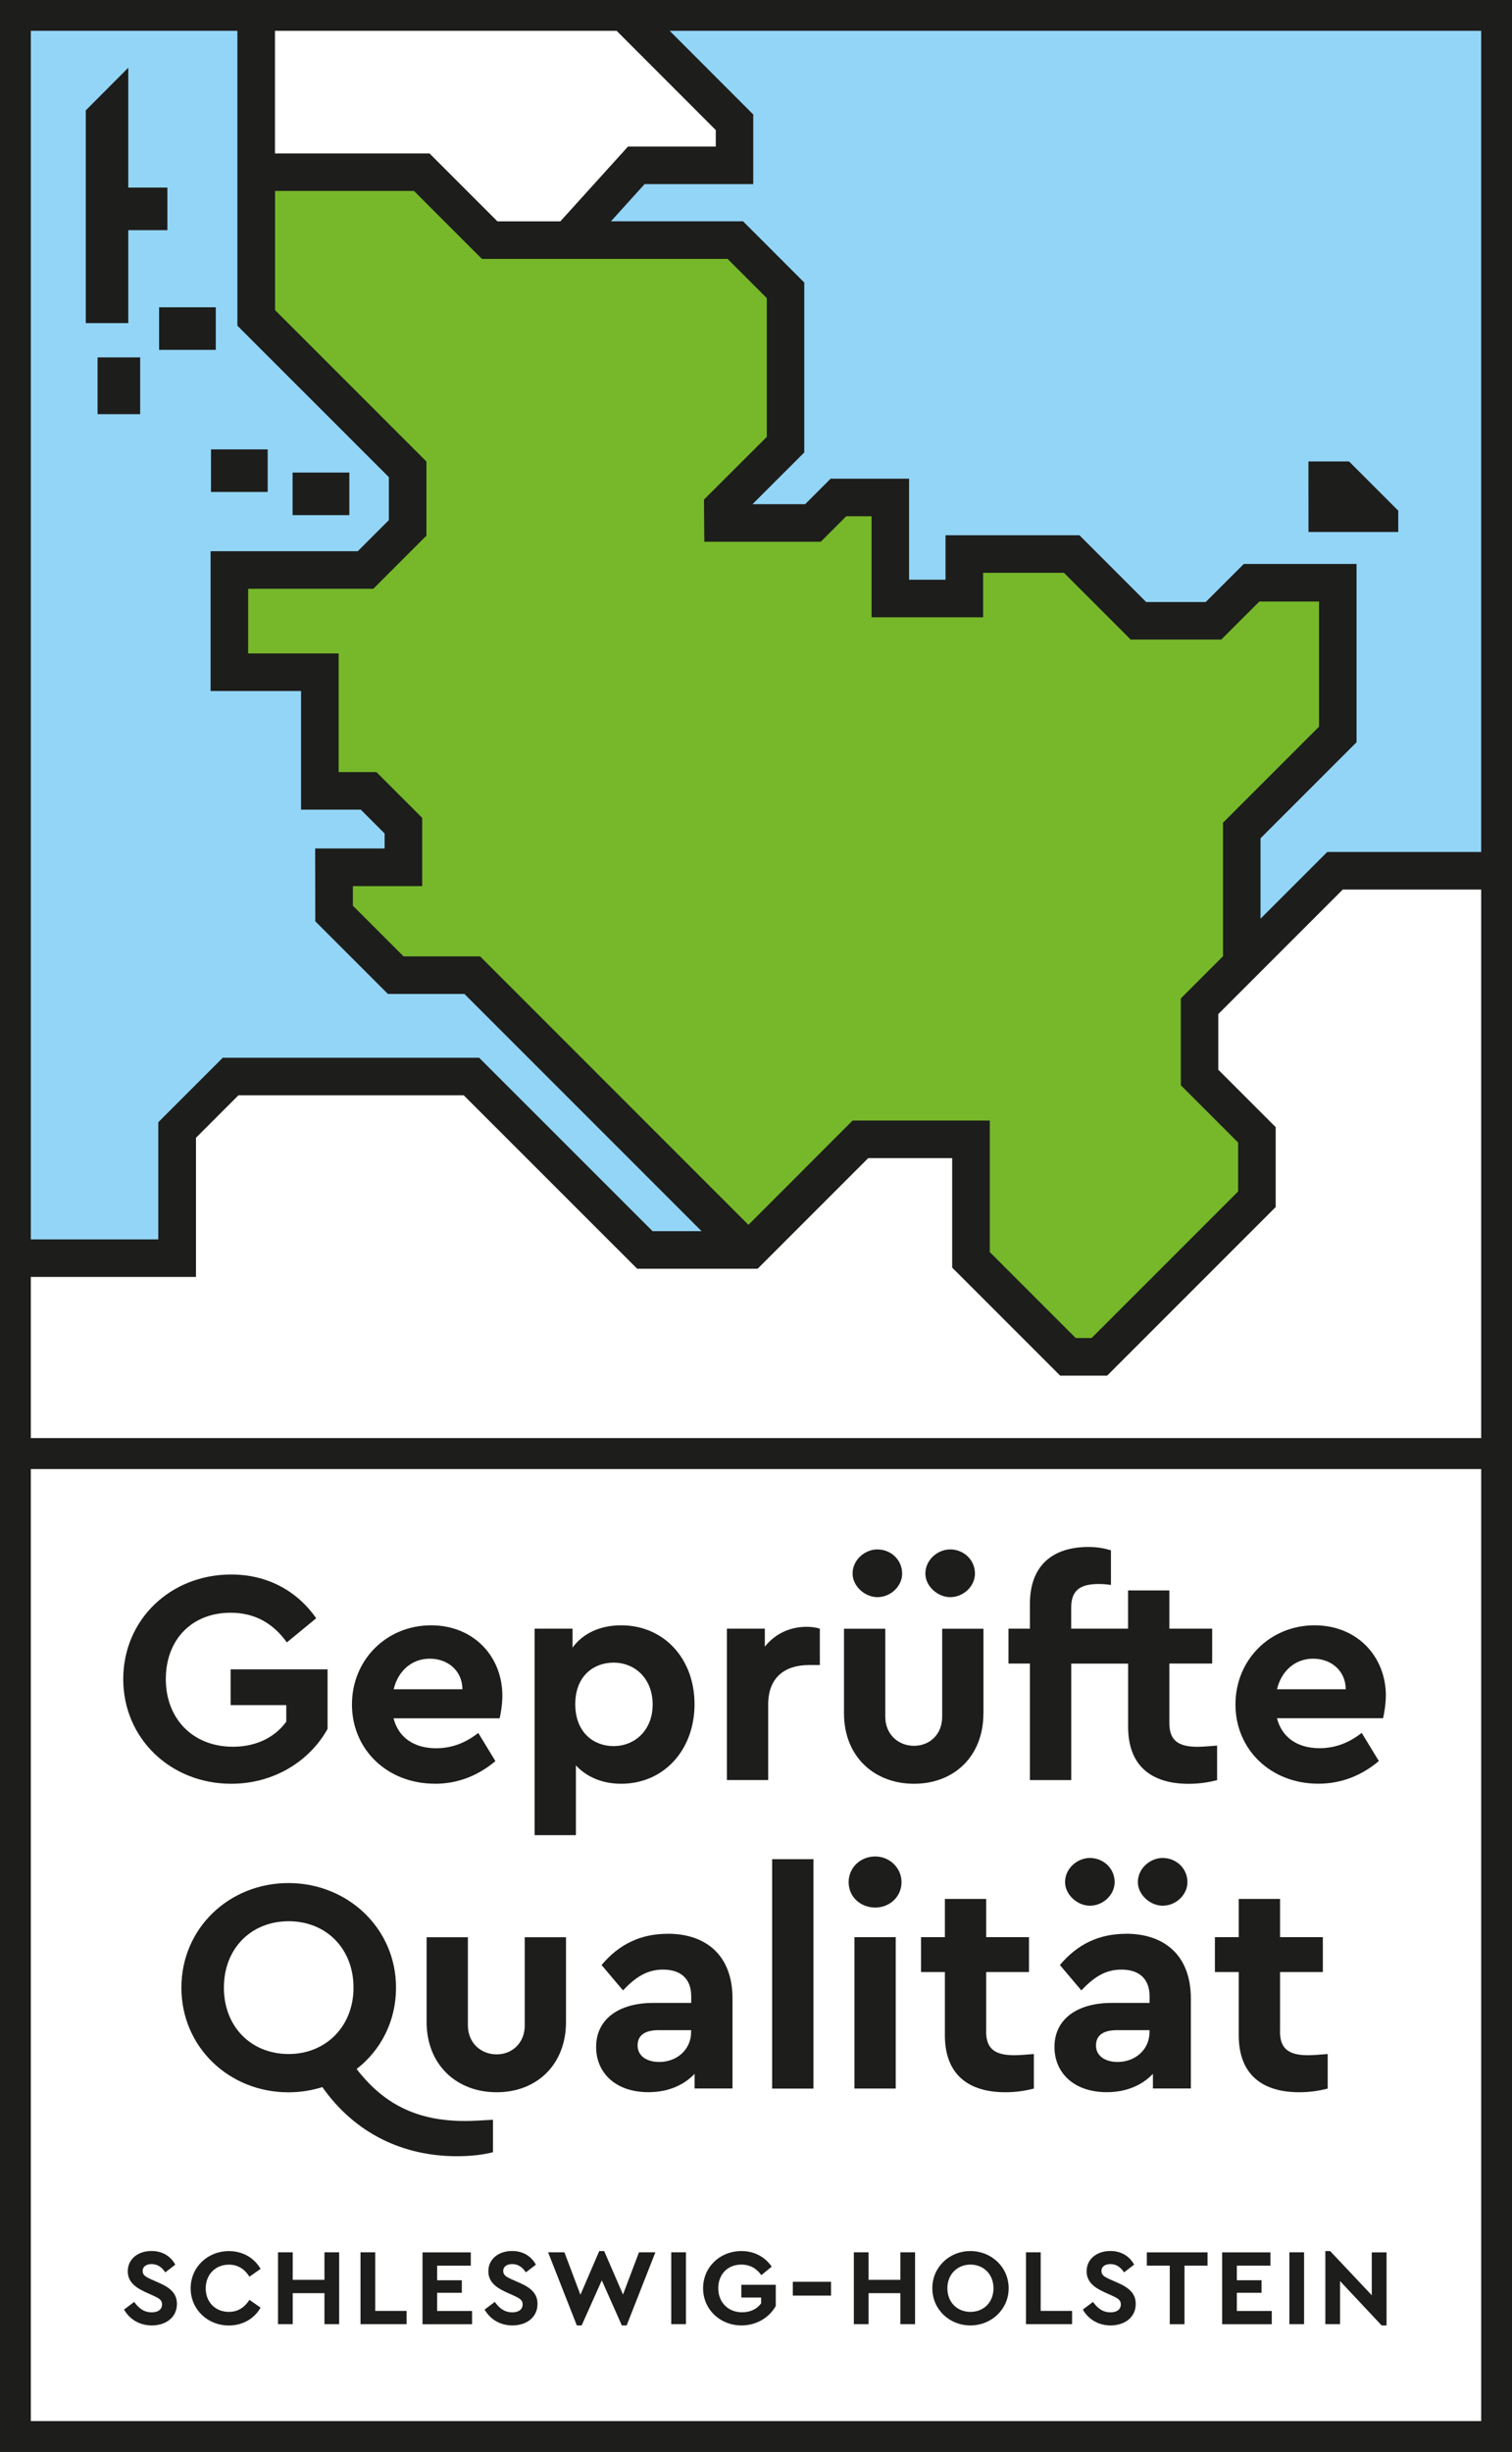
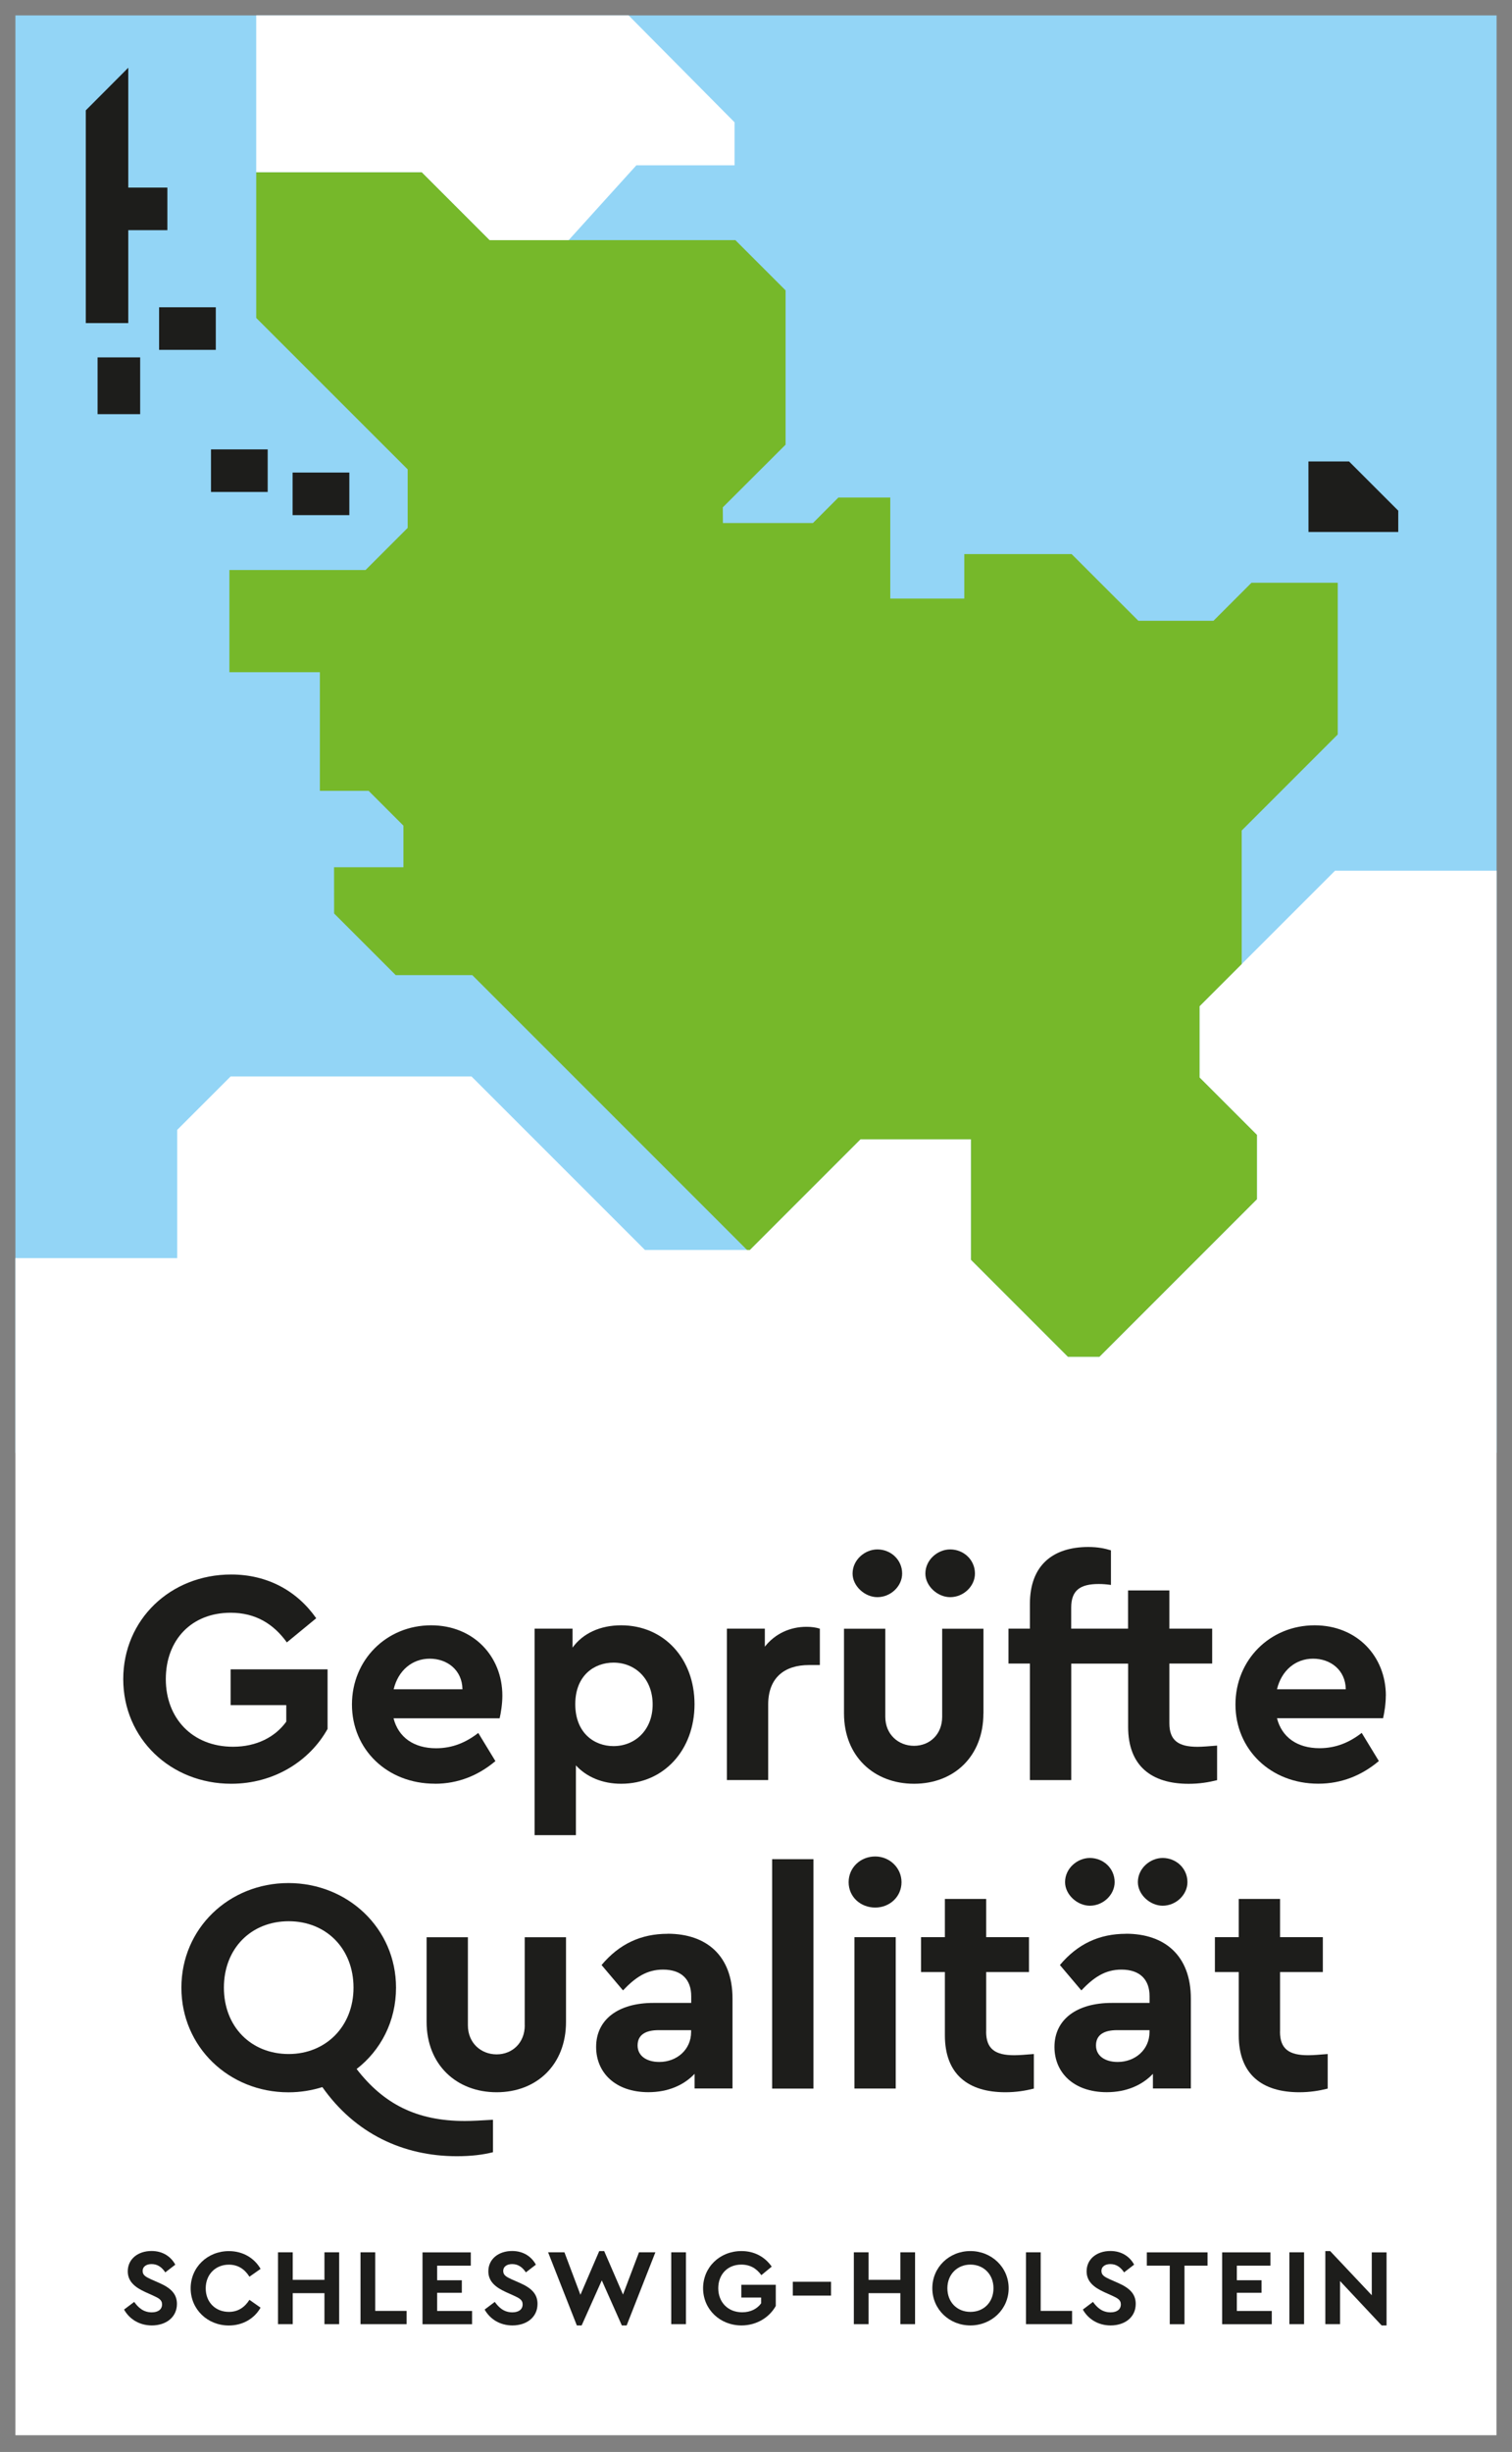
<svg xmlns="http://www.w3.org/2000/svg" id="Ebene_2" data-name="Ebene 2" viewBox="0 0 261.07 423.24">
  <rect x="0" y="0" width="261.07" height="423.24" fill="#808080" stroke="none" />
  <defs>
    <style>
      .cls-1 {
        fill: #1d1d1b;
      }

      .cls-2 {
        fill: #fff;
      }

      .cls-3 {
        fill: #76b82a;
      }

      .cls-4 {
        fill: #93d5f6;
      }
    </style>
  </defs>
  <g id="Ebene_1-2" data-name="Ebene 1">
    <rect class="cls-4" x="2.66" y="2.66" width="255.75" height="248.12" />
    <polygon class="cls-2" points="207.12 173.69 207.12 185.99 217.03 195.9 217.03 207 189.83 234.2 184.4 234.2 167.66 217.46 167.66 196.66 148.57 196.66 129.47 215.76 111.36 215.76 81.41 185.81 39.82 185.81 30.59 195.04 30.59 217.17 2.66 217.17 2.66 420.35 258.39 420.35 258.41 150.3 230.51 150.3 207.12 173.69" />
    <polygon class="cls-3" points="44.24 29.72 72.82 29.72 84.55 41.45 126.97 41.45 135.64 50.12 135.64 76.76 124.8 87.58 124.82 90.28 140.37 90.28 144.76 85.88 153.72 85.88 153.72 103.32 166.5 103.32 166.5 95.64 185.03 95.64 196.56 107.16 209.52 107.16 216.09 100.59 230.98 100.59 230.98 126.78 214.4 143.36 214.4 166.41 207.12 173.69 207.12 185.99 217.03 195.9 217.03 207 189.83 234.2 184.4 234.2 167.66 217.46 167.66 196.66 148.57 196.66 129.47 215.76 128.99 215.76 81.55 168.32 68.33 168.32 57.69 157.68 57.68 149.7 69.66 149.7 69.66 142.52 63.65 136.51 55.23 136.51 55.23 116.03 39.61 116.03 39.61 98.39 63.12 98.39 70.39 91.12 70.39 81.02 44.24 54.88 44.24 29.72" />
    <polygon class="cls-1" points="225.93 91.83 241.43 91.83 241.43 88.15 232.93 79.65 225.92 79.65 225.93 91.83" />
    <rect class="cls-1" x="27.47" y="53.04" width="9.79" height="7.35" />
    <rect class="cls-1" x="36.43" y="77.57" width="9.79" height="7.35" />
    <rect class="cls-1" x="50.52" y="81.57" width="9.8" height="7.35" />
    <rect class="cls-1" x="16.85" y="61.69" width="7.35" height="9.8" />
    <polygon class="cls-1" points="28.9 32.38 22.15 32.38 22.15 11.69 14.81 19.05 14.81 55.77 22.15 55.77 22.15 39.73 28.9 39.73 28.9 32.38" />
    <g>
      <path class="cls-1" d="M56.56,298.45v-10.3h-16.74v6.18h9.61v2.85c-1.9,2.64-5.12,4.33-9.19,4.33-7.02,0-11.61-4.91-11.61-11.67s4.43-11.46,11.19-11.46c4.28,0,7.39,1.9,9.71,5.12l5.07-4.17c-3.33-4.75-8.45-7.55-14.68-7.55-10.51,0-18.64,7.81-18.64,18.06s8.18,18.06,18.64,18.06c7.44,0,13.57-3.96,16.63-9.45Z" />
      <path class="cls-1" d="M75.09,307.9c4.01,0,7.5-1.43,10.45-3.91l-2.96-4.86c-2.11,1.64-4.44,2.64-7.29,2.64-3.8,0-6.49-1.85-7.34-5.17h18.32c.21-.9.47-2.43.47-3.91,0-6.76-4.96-12.14-12.3-12.14-7.71,0-13.67,5.97-13.67,13.67s6.02,13.67,14.31,13.67ZM74.2,286.31c3.01,0,5.6,1.95,5.65,5.28h-11.88c.79-3.27,3.22-5.28,6.23-5.28Z" />
      <path class="cls-1" d="M119.92,294.17c0-7.87-5.28-13.62-12.67-13.62-3.59,0-6.6,1.37-8.39,3.85v-3.27h-6.55v35.64h7.13v-12.04c1.85,2.01,4.59,3.17,7.81,3.17,7.39,0,12.67-5.86,12.67-13.73ZM99.33,294.17c0-5.02,3.33-7.18,6.6-7.18,3.75,0,6.76,2.8,6.76,7.23s-3.06,7.18-6.76,7.18c-3.33,0-6.6-2.27-6.6-7.23Z" />
      <path class="cls-1" d="M132.06,284.25v-3.12h-6.55v26.13h7.13v-13.04c0-4.7,2.9-6.81,7.02-6.81h1.9v-6.28c-.69-.21-1.37-.32-2.32-.32-2.85,0-5.44,1.21-7.18,3.43Z" />
      <path class="cls-1" d="M164.06,275.69c2.32,0,4.28-1.9,4.28-4.07,0-2.38-1.95-4.17-4.28-4.17-2.17,0-4.28,1.8-4.28,4.17,0,2.16,2.11,4.07,4.28,4.07Z" />
      <path class="cls-1" d="M151.49,275.69c2.32,0,4.28-1.9,4.28-4.07,0-2.38-1.95-4.17-4.28-4.17-2.16,0-4.28,1.8-4.28,4.17,0,2.16,2.11,4.07,4.28,4.07Z" />
      <path class="cls-1" d="M169.81,295.76v-14.62h-7.13v15.2c0,3.06-2.17,5.01-4.86,5.01s-4.96-1.95-4.96-5.01v-15.2h-7.13v14.62c0,7.39,5.17,12.14,12.09,12.14s11.98-4.75,11.98-12.14Z" />
      <path class="cls-1" d="M177.84,307.27h7.13v-20.11h9.82v10.93c0,6.71,4.01,9.82,10.45,9.82,1.85,0,3.43-.26,4.91-.63v-5.97c-1.37.11-2.53.21-3.38.21-3.27,0-4.86-1.06-4.86-4.07v-10.3h7.39v-6.02h-7.39v-6.6h-7.13v6.6h-9.82v-3.64c0-3.01,1.58-4.07,4.75-4.07.69,0,1.32.05,2.11.16v-5.97c-1-.32-2.27-.58-3.91-.58-6.07,0-10.08,3.11-10.08,9.82v4.28h-3.7v6.02h3.7v20.11Z" />
      <path class="cls-1" d="M239.29,292.69c0-6.76-4.96-12.14-12.3-12.14-7.71,0-13.67,5.97-13.67,13.67s6.02,13.67,14.31,13.67c4.01,0,7.5-1.43,10.45-3.91l-2.96-4.86c-2.11,1.64-4.44,2.64-7.29,2.64-3.8,0-6.49-1.85-7.34-5.17h18.32c.21-.9.47-2.43.47-3.91ZM220.49,291.59c.79-3.27,3.22-5.28,6.23-5.28s5.6,1.95,5.65,5.28h-11.88Z" />
      <path class="cls-1" d="M61.57,357.14c4.17-3.22,6.81-8.24,6.81-14.04,0-10.24-8.34-18.06-18.58-18.06s-18.48,7.81-18.48,18.06,8.24,18.06,18.48,18.06c2.06,0,4.01-.32,5.86-.9,5.65,8.02,13.94,11.93,23.23,11.93,2.48,0,4.54-.26,6.23-.69v-5.6c-1.9.11-3.59.21-4.86.21-8.34,0-14.04-2.96-18.69-8.98ZM49.85,354.55c-6.49,0-11.19-4.7-11.19-11.46s4.7-11.46,11.19-11.46,11.19,4.75,11.19,11.46-4.8,11.46-11.19,11.46Z" />
      <path class="cls-1" d="M90.61,349.59c0,3.06-2.17,5.02-4.86,5.02s-4.96-1.95-4.96-5.02v-15.2h-7.13v14.62c0,7.39,5.17,12.14,12.09,12.14s11.98-4.75,11.98-12.14v-14.62h-7.13v15.2Z" />
      <path class="cls-1" d="M115.27,333.8c-4.59,0-8.34,1.74-11.4,5.39l3.7,4.38c2.16-2.27,4.12-3.59,6.92-3.59,3.22,0,4.86,1.74,4.86,4.59v1.16h-6.55c-6.02,0-9.87,2.85-9.87,7.6,0,4.44,3.33,7.81,9.03,7.81,3.38,0,6.12-1.21,7.97-3.17v2.53h6.55v-15.52c0-7.44-4.54-11.19-11.19-11.19ZM119.33,350.75c0,3.06-2.48,5.17-5.49,5.17-2.22,0-3.75-1.06-3.75-2.85s1.32-2.64,3.64-2.64h5.6v.32Z" />
      <rect class="cls-1" x="133.32" y="320.92" width="7.13" height="39.6" />
      <path class="cls-1" d="M151.12,320.45c-2.53,0-4.59,1.9-4.59,4.44s2.06,4.38,4.59,4.38,4.54-1.9,4.54-4.38-2.06-4.44-4.54-4.44Z" />
      <rect class="cls-1" x="147.53" y="334.38" width="7.13" height="26.13" />
      <path class="cls-1" d="M170.28,350.7v-10.3h7.39v-6.02h-7.39v-6.6h-7.13v6.6h-4.12v6.02h4.12v10.93c0,6.71,4.01,9.82,10.45,9.82,1.85,0,3.43-.26,4.91-.63v-5.97c-1.37.11-2.53.21-3.38.21-3.27,0-4.86-1.06-4.86-4.07Z" />
      <path class="cls-1" d="M194.41,333.8c-4.59,0-8.34,1.74-11.4,5.39l3.7,4.38c2.16-2.27,4.12-3.59,6.92-3.59,3.22,0,4.86,1.74,4.86,4.59v1.16h-6.55c-6.02,0-9.87,2.85-9.87,7.6,0,4.44,3.33,7.81,9.03,7.81,3.38,0,6.12-1.21,7.97-3.17v2.53h6.55v-15.52c0-7.44-4.54-11.19-11.19-11.19ZM198.48,350.75c0,3.06-2.48,5.17-5.49,5.17-2.22,0-3.75-1.06-3.75-2.85s1.32-2.64,3.64-2.64h5.6v.32Z" />
      <path class="cls-1" d="M196.47,324.88c0,2.16,2.11,4.07,4.28,4.07,2.32,0,4.28-1.9,4.28-4.07,0-2.38-1.95-4.17-4.28-4.17-2.16,0-4.28,1.79-4.28,4.17Z" />
      <path class="cls-1" d="M183.9,324.88c0,2.16,2.11,4.07,4.28,4.07,2.32,0,4.28-1.9,4.28-4.07,0-2.38-1.95-4.17-4.28-4.17-2.16,0-4.28,1.79-4.28,4.17Z" />
      <path class="cls-1" d="M221.02,350.7v-10.3h7.39v-6.02h-7.39v-6.6h-7.13v6.6h-4.12v6.02h4.12v10.93c0,6.71,4.01,9.82,10.45,9.82,1.85,0,3.43-.26,4.91-.63v-5.97c-1.37.11-2.53.21-3.38.21-3.27,0-4.86-1.06-4.86-4.07Z" />
    </g>
    <g>
      <path class="cls-1" d="M30.27,390.91l-1.73,1.33c-.6-.9-1.35-1.43-2.37-1.43-.83,0-1.54.38-1.54,1.2,0,.71.54,1.01,1.45,1.43l1.41.62c1.95.86,3.06,1.86,3.06,3.62,0,2.31-1.88,3.72-4.34,3.72-2.14,0-3.87-1.09-4.79-2.74l1.75-1.32c.68.94,1.56,1.8,3.04,1.8,1.09,0,1.77-.51,1.77-1.37,0-.81-.6-1.09-1.58-1.54l-1.33-.6c-1.77-.81-3.01-1.82-3.01-3.57,0-2.14,1.78-3.51,4.11-3.51,1.97,0,3.36,1,4.09,2.35Z" />
      <path class="cls-1" d="M44.99,391.64l-1.92,1.35c-.83-1.32-1.99-2.08-3.55-2.08-2.31,0-4,1.69-4,4.09s1.69,4.06,4,4.06c1.56,0,2.72-.77,3.55-2.08l1.92,1.35c-1.07,1.9-3.08,3.08-5.48,3.08-3.68,0-6.59-2.78-6.59-6.42s2.91-6.42,6.61-6.42c2.39,0,4.38,1.18,5.47,3.08Z" />
      <path class="cls-1" d="M58.56,401.18h-2.54v-5.35h-5.48v5.35h-2.54v-12.4h2.54v4.75h5.48v-4.75h2.54v12.4Z" />
      <path class="cls-1" d="M64.78,398.89h5.43v2.29h-7.96v-12.4h2.54v10.11Z" />
      <path class="cls-1" d="M81.28,391.08h-5.8v2.52h4.26v2.16h-4.26v3.14h6.03v2.29h-8.56v-12.4h8.34v2.29Z" />
      <path class="cls-1" d="M92.53,390.91l-1.73,1.33c-.6-.9-1.35-1.43-2.37-1.43-.83,0-1.54.38-1.54,1.2,0,.71.54,1.01,1.45,1.43l1.41.62c1.95.86,3.06,1.86,3.06,3.62,0,2.31-1.88,3.72-4.34,3.72-2.14,0-3.87-1.09-4.79-2.74l1.75-1.32c.68.94,1.56,1.8,3.04,1.8,1.09,0,1.77-.51,1.77-1.37,0-.81-.6-1.09-1.58-1.54l-1.33-.6c-1.77-.81-3.01-1.82-3.01-3.57,0-2.14,1.78-3.51,4.11-3.51,1.97,0,3.36,1,4.09,2.35Z" />
      <path class="cls-1" d="M113.16,388.78l-4.96,12.62h-.83l-3.46-7.78-3.48,7.78h-.83l-4.96-12.62h2.82l2.76,7.33,3.25-7.55h.85l3.25,7.51,2.76-7.29h2.82Z" />
      <path class="cls-1" d="M118.44,401.18h-2.54v-12.4h2.54v12.4Z" />
      <path class="cls-1" d="M133.26,391.24l-1.8,1.48c-.83-1.15-1.93-1.82-3.46-1.82-2.4,0-3.98,1.71-3.98,4.08s1.63,4.15,4.13,4.15c1.45,0,2.59-.6,3.27-1.54v-1.01h-3.42v-2.2h5.95v3.66c-1.09,1.95-3.27,3.36-5.92,3.36-3.72,0-6.63-2.78-6.63-6.42s2.89-6.42,6.63-6.42c2.22,0,4.04,1,5.22,2.69Z" />
      <path class="cls-1" d="M143.49,396.25h-6.6v-2.39h6.6v2.39Z" />
      <path class="cls-1" d="M158,401.18h-2.54v-5.35h-5.49v5.35h-2.54v-12.4h2.54v4.75h5.49v-4.75h2.54v12.4Z" />
      <path class="cls-1" d="M174.16,394.98c0,3.64-2.97,6.42-6.61,6.42s-6.57-2.78-6.57-6.42,2.93-6.42,6.57-6.42,6.61,2.78,6.61,6.42ZM163.58,394.98c0,2.4,1.67,4.08,3.98,4.08s3.98-1.67,3.98-4.08-1.71-4.08-3.98-4.08-3.98,1.69-3.98,4.08Z" />
      <path class="cls-1" d="M179.68,398.89h5.43v2.29h-7.96v-12.4h2.54v10.11Z" />
      <path class="cls-1" d="M195.82,390.91l-1.73,1.33c-.6-.9-1.35-1.43-2.37-1.43-.83,0-1.54.38-1.54,1.2,0,.71.54,1.01,1.45,1.43l1.41.62c1.95.86,3.06,1.86,3.06,3.62,0,2.31-1.88,3.72-4.34,3.72-2.14,0-3.87-1.09-4.79-2.74l1.75-1.32c.68.94,1.56,1.8,3.04,1.8,1.09,0,1.77-.51,1.77-1.37,0-.81-.6-1.09-1.58-1.54l-1.33-.6c-1.77-.81-3-1.82-3-3.57,0-2.14,1.78-3.51,4.11-3.51,1.97,0,3.36,1,4.09,2.35Z" />
      <path class="cls-1" d="M208.5,391.08h-3.98v10.11h-2.54v-10.11h-3.96v-2.29h10.48v2.29Z" />
      <path class="cls-1" d="M219.36,391.08h-5.8v2.52h4.26v2.16h-4.26v3.14h6.03v2.29h-8.57v-12.4h8.34v2.29Z" />
      <path class="cls-1" d="M225.17,401.18h-2.54v-12.4h2.54v12.4Z" />
      <path class="cls-1" d="M239.41,388.78v12.62h-.85l-7.18-7.66v7.44h-2.54v-12.62h.83l7.19,7.63v-7.4h2.54Z" />
    </g>
    <polygon class="cls-2" points="108.54 2.66 44.24 2.66 44.24 29.72 72.82 29.72 84.55 41.45 98.19 41.45 109.87 28.54 126.83 28.54 126.83 21.11 108.54 2.66" />
-     <path class="cls-1" d="M0,0v423.24h261.07V0H0ZM255.75,5.32v141.74h-26.58l-11.52,11.52v-13.88l16.58-16.58v-30.77h-19.47l-6.58,6.57h-10.27l-11.53-11.53h-23.12v7.68h-6.29v-17.44h-13.55l-4.4,4.4h-9.09l8.94-8.93v-29.33l-10.57-10.57h-22.81l5.81-6.42h18.76v-12.02l-14.43-14.44h140.11ZM213.78,197.25v8.41l-25.3,25.3h-2.74l-14.84-14.84v-22.7h-23.68l-17.99,18-46.34-46.34h-13.21l-8.75-8.74v-3.39s11.97,0,11.97,0v-11.77l-7.91-7.91h-6.52v-20.48h-15.62v-11.16h21.61l9.17-9.17v-12.79l-26.14-26.14v-20.57s23.99,0,23.99,0l11.73,11.73h42.42l6.77,6.77v23.95l-10.85,10.83.06,7.27h20.11l4.4-4.4h4.37v17.44h19.26v-7.68h13.95l11.53,11.53h15.64l6.58-6.57h10.3v21.6l-16.58,16.58v23.05l-7.28,7.28v14.99l9.91,9.91ZM47.48,5.32h58.99l17.12,17.13v2.85h-15.16l-11.68,12.91h-10.86l-11.73-11.73h-26.68V5.32ZM5.32,5.32h35.67v21.15h0v4.58s0,1.91,0,1.91h0v23.26s26.15,26.14,26.15,26.14v7.42l-5.37,5.37h-25.41v24.13h15.62v20.48h10.32l4.11,4.11v2.59h-11.99l.02,12.57,12.54,12.54h13.21l40.95,40.95h-8.46l-29.95-29.94h-44.27l-11.13,11.13v20.23H5.32V5.32ZM33.84,220.41v-24.02l7.33-7.33h38.9l29.95,29.94h20.8l19.09-19.09h14.5v18.9l18.64,18.64h8.12l29.1-29.1v-13.79l-9.91-9.91v-9.61l21.49-21.49h23.9v94.68H5.32v-27.82h28.51ZM5.32,417.91v-164.33h250.43v164.33H5.32Z" />
  </g>
</svg>